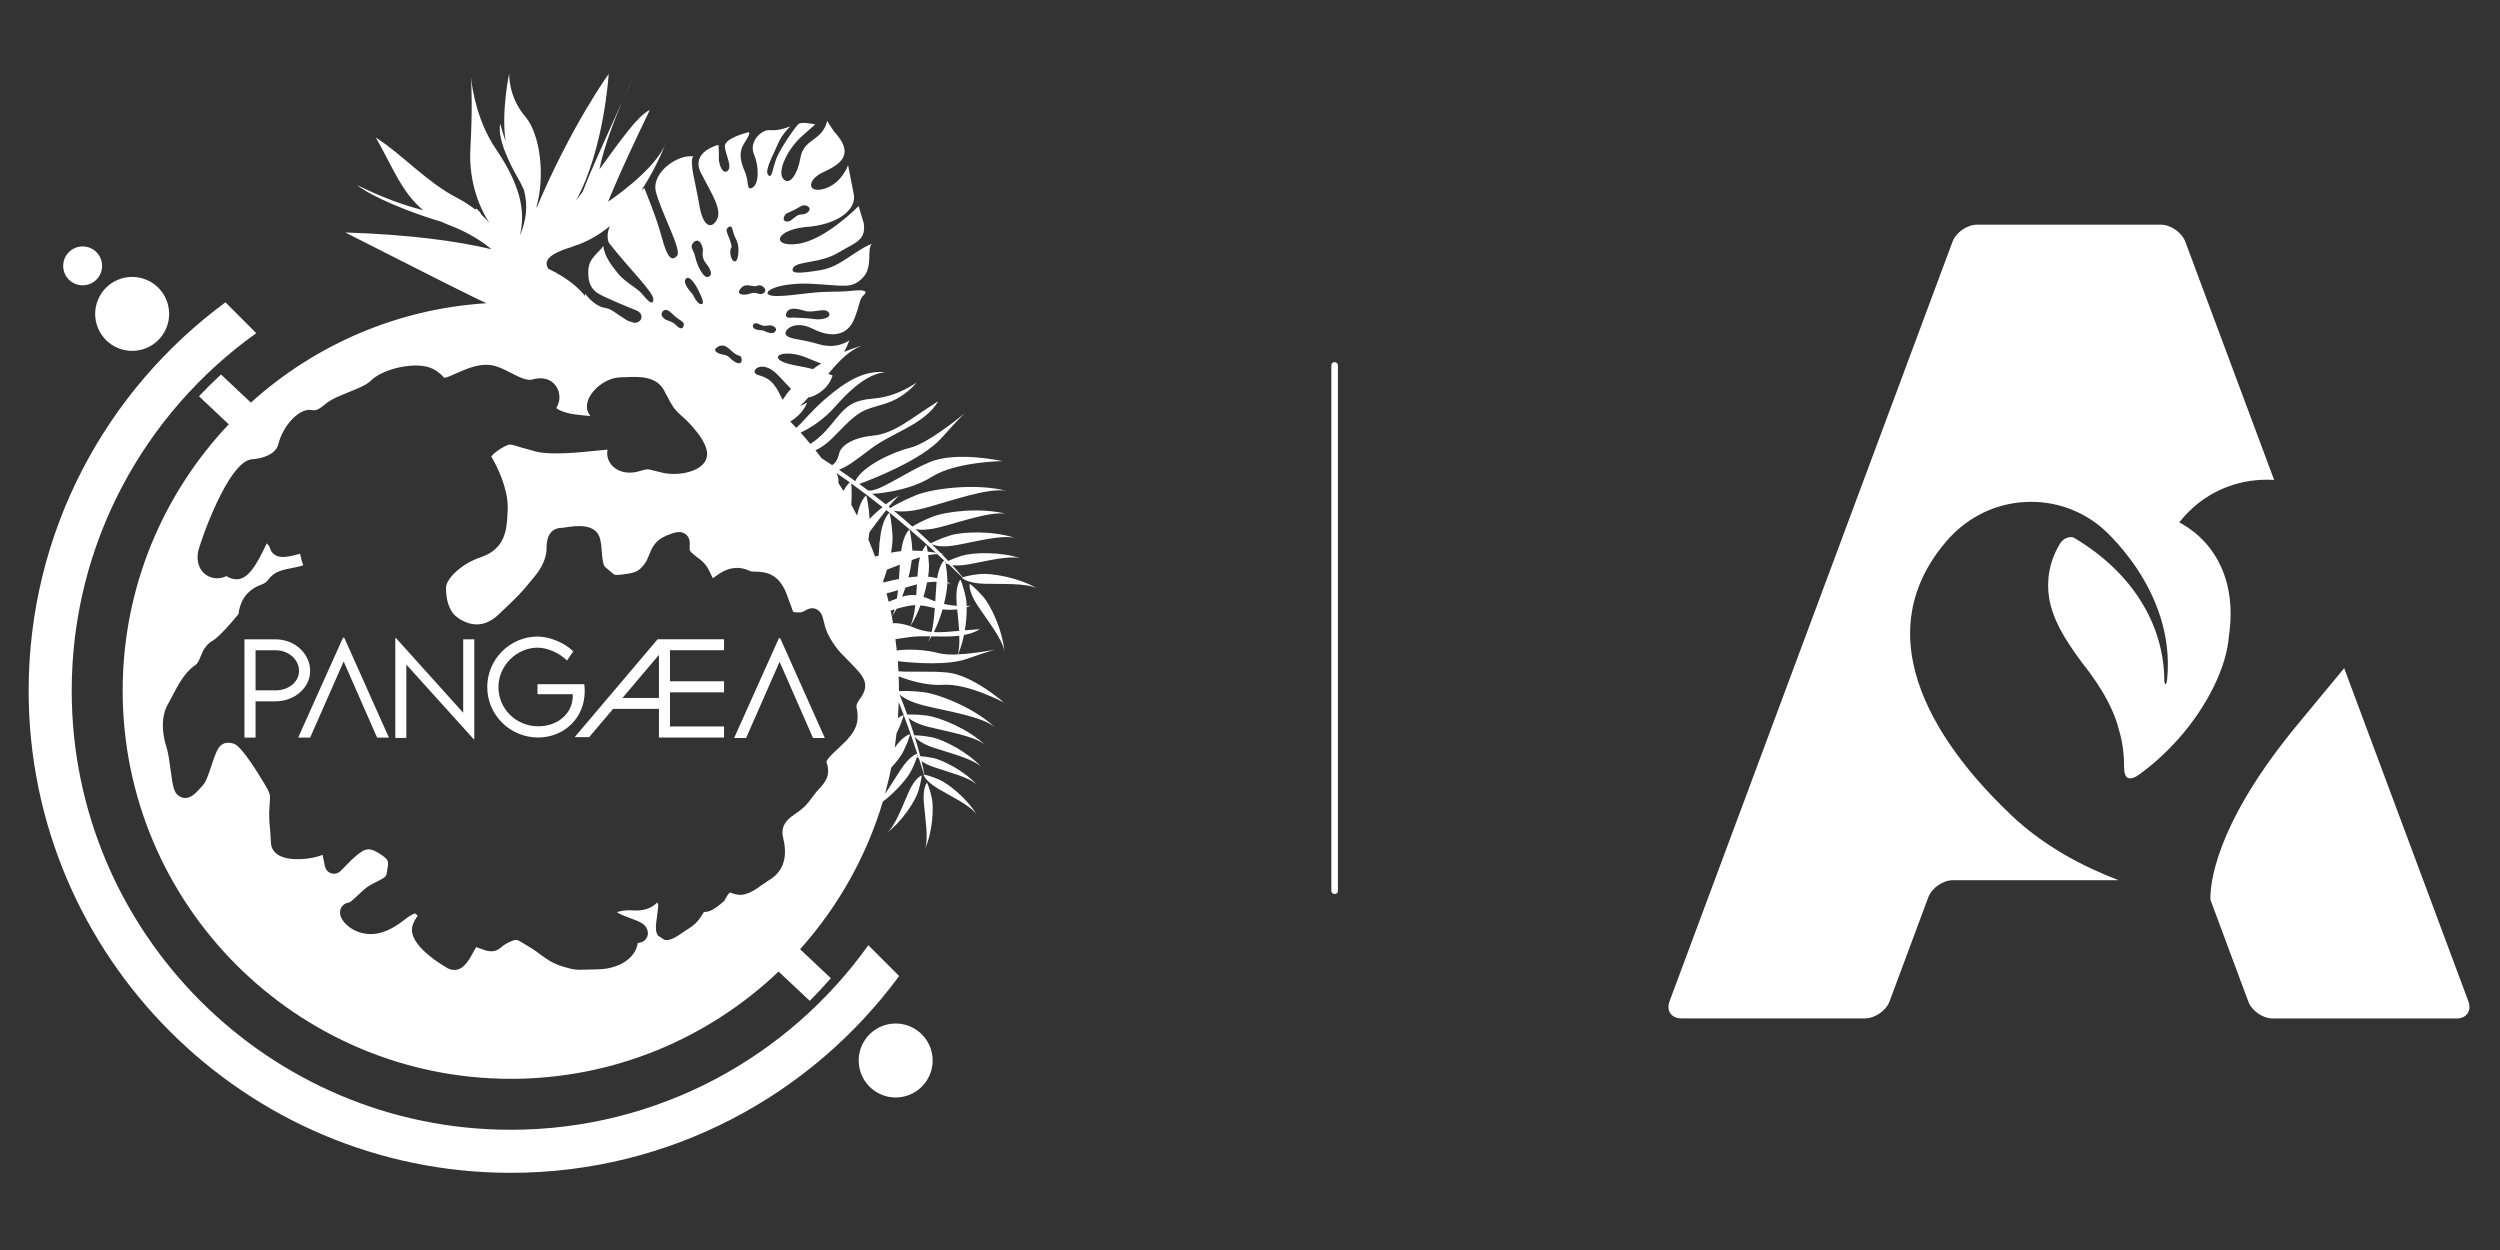
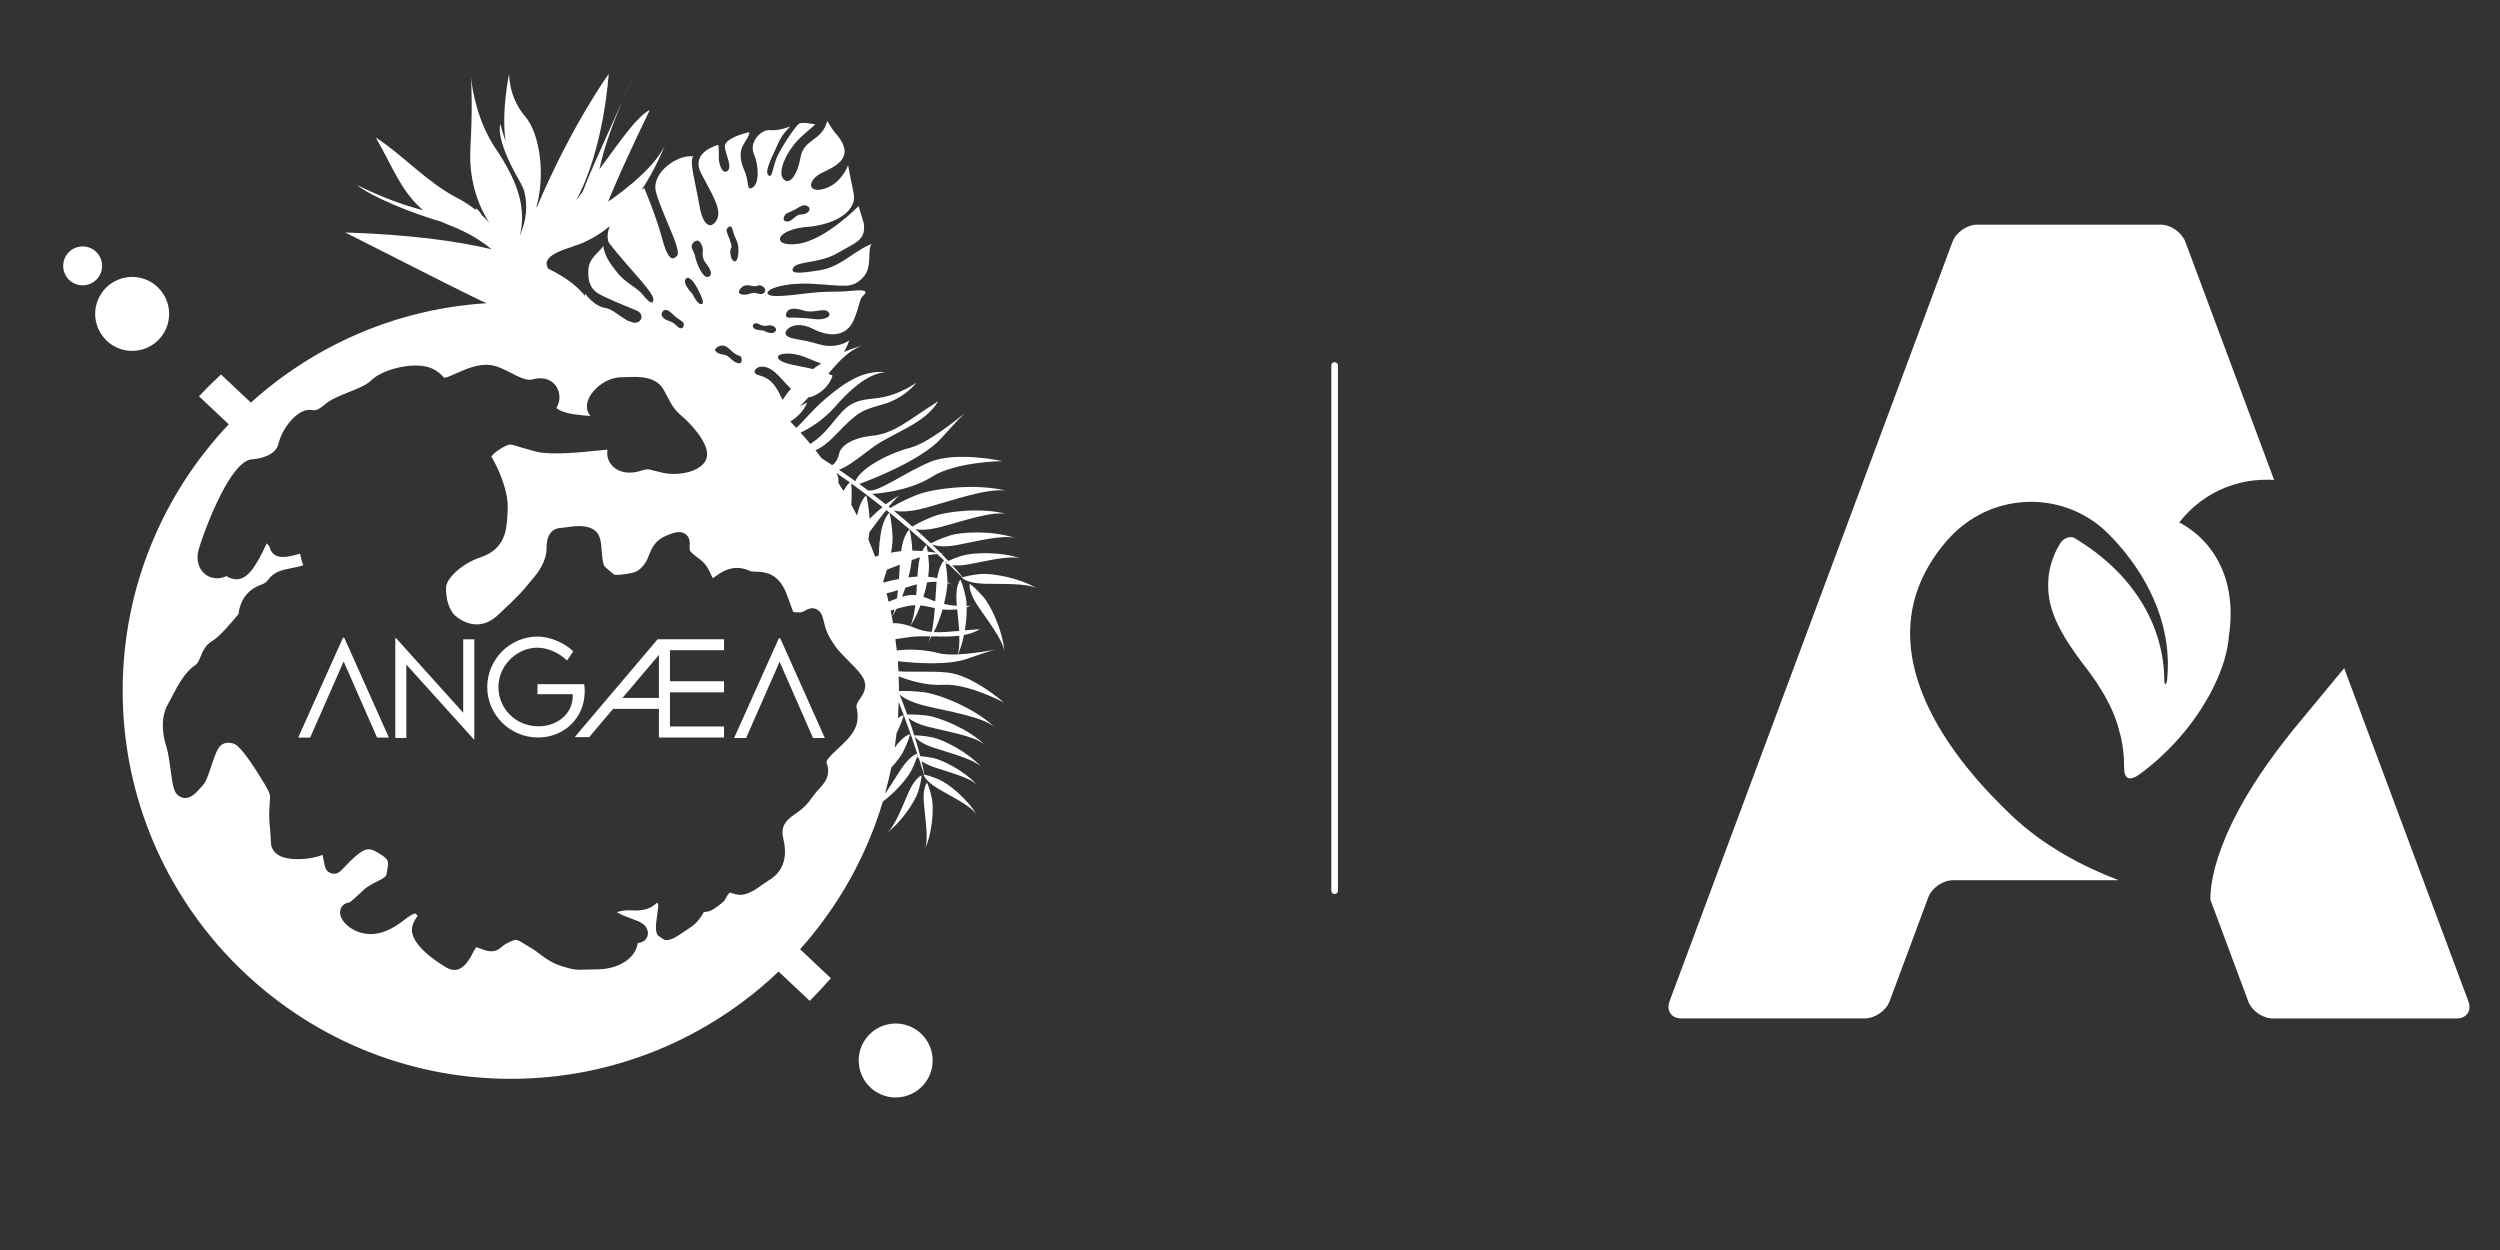
<svg xmlns="http://www.w3.org/2000/svg" id="Layer_1" data-name="Layer 1" viewBox="0 0 288 144">
  <rect x="0" y="0" width="288" height="144" fill="#333333" stroke="none" />
  <defs>
    <style> .cls-1 { fill: #fff; stroke-width: 0px; } </style>
  </defs>
  <path class="cls-1" d="M54.25,8.92c-.03-.49-.06-.73-.06-.73,0,0,.01.27.06.73" />
  <path class="cls-1" d="M71.71,11.61c.68-1.51,1.18-2.6,1.18-2.6,0,0-.51,1.06-1.18,2.6" />
  <g>
    <path class="cls-1" d="M111.72,67.26s-.24.8.93,2.55c1.09,1.64,2.85,3.83,3.05,5.22-.18-2.38-1.56-5.29-2.43-6.28-.9-1.04-1.54-1.49-1.54-1.49Z" />
    <path class="cls-1" d="M111.31,47.49s-.03.01-.16.14c.1-.09.16-.14.16-.14Z" />
    <path class="cls-1" d="M103.64,57.08s.07-.04.07-.04c0,0-.02,0-.07.04Z" />
    <path class="cls-1" d="M106.17,89.33s-.7.19-1.47,1.87c-.71,1.57-1.53,3.89-2.47,4.68,1.69-1.24,3.21-3.61,3.55-4.71.35-1.15.4-1.84.4-1.84Z" />
    <path class="cls-1" d="M106.8,90.15s-.52.51-.37,2.35c.14,1.71.57,4.14.13,5.29.87-1.91,1.03-4.72.79-5.84-.25-1.17-.56-1.8-.56-1.8Z" />
    <path class="cls-1" d="M114.84,84c-.08-.09-.18-.19-.28-.27.1.09.19.18.28.27Z" />
    <path class="cls-1" d="M103.5,77.31c-.02-.38-.04-.76-.07-1.14,2.15.24,5.79.49,7.96-.27,2.14-.75,2.96-.99,3.27-1.06-.59.11-2.54.46-4.29.54.3-.68.52-1.45.68-2.23.66-.12,1.28-.33,1.84-.67-.62.04-1.2.09-1.74.13.16-.96.23-1.9.21-2.66.32-.1.51-.18.51-.18,0,0-.19.03-.51.04-.01-.39-.05-.72-.1-.98-.28-1.34-.62-2.06-.62-2.06,0,0-.6.58-.44,2.68,0,.11.02.23.03.34-.45-.03-.95-.09-1.48-.22.23-.93.37-1.79.39-2.41.17.05.33.1.47.16-.16-.1-.31-.19-.47-.28,0-.08,0-.15,0-.22-.04-.89-.14-1.54-.21-1.93.07.04.19.09.38.14.51.48,1.02.98,1.54,1.48-.04.01-.06.02-.06.02,0,0,.51.66,2.62.72,1.96.06,4.77-.11,6.02.52-2.05-1.23-5.22-1.77-6.53-1.64-1.07.11-1.75.29-2,.37-.35-.43-.74-.9-1.2-1.39.42.05,1.02.05,1.85-.09,1.94-.34,4.65-1.07,6-.7-2.25-.79-5.47-.69-6.73-.3-.72.22-1.25.45-1.58.6-.25-.27-.52-.54-.79-.83.13,0,.26.01.39.03-.15-.03-.3-.05-.44-.08-.34-.34-.69-.69-1.06-1.05.3.15,1.13.42,2.89.1,2.16-.39,5.2-1.22,6.71-.81-2.52-.87-6.11-.74-7.51-.29-1.3.41-2.04.82-2.19.91-.55-.53-1.15-1.08-1.78-1.64.5.1,1.41.14,2.9-.25,2.43-.63,5.84-1.84,7.56-1.51-2.87-.76-6.92-.3-8.5.33-1.21.48-1.98.92-2.31,1.13-.68-.6-1.4-1.21-2.16-1.84.59.14,1.72.21,3.68-.32,3-.81,7.2-2.34,9.3-1.96-3.51-.9-8.49-.28-10.44.52-1.58.65-2.56,1.23-2.92,1.46-.06-.05-.12-.1-.19-.15.78-.93,1.12-1.22,1.24-1.31-.19.11-.81.47-1.58,1.04-.56-.44-1.13-.89-1.72-1.34l.22.13s4.03-.19,6.79-1.95c2.76-1.76,8.15-1.82,8.15-1.82,0,0-5.3-1.18-8.36.11-2.96,1.24-5.94,3.52-7.12,3.27-.33-.25-.67-.5-1.01-.75,1.14-.41,7.13-2.68,9.47-5.29,1.73-1.93,2.42-2.62,2.68-2.86-.79.66-4.31,3.5-6.31,3.99-2.16.53-5.62,2.23-6.3,3.84-.61-.44-1.23-.88-1.87-1.31,1.12-.49,1.58-.84,3.7-2.45,2.35-1.79,6.23-2.82,7.72-5.45-3.32,2.1-5.04,3.72-7.54,3.97-2.5.25-3.68,1.25-3.86,2.02-.12.52-.37,1.14-.82,1.37-.4-.27-.8-.53-1.21-.79-.23-.31-.47-.62-.71-.92.59-.25,1.36-.76,2.35-1.8,2.71-2.84,3.04-2.78,5.53-3.52,2.49-.74,3.76-2.48,3.76-2.48,0,0-2.13,1.6-4.84,1.83-2.7.24-3.24.86-4.96,2.98-.89,1.1-1.72,1.82-2.43,2.26-.36-.44-.74-.87-1.12-1.3,1.13-.54,2.66-1.48,4.06-3.08,2.64-3.01,4.43-3.76,5.68-3.89-2.39-.2-4.41.95-6.91,3.1-1.53,1.31-2.43,2.51-3.33,3.32-.23-.25-.46-.49-.69-.73.97-.58,1.68-1.44,1.94-2.2-.28.16-.56.32-.82.43.26-.25.52-.52.79-.82.06-.07.12-.14.18-.2.16-.01.33-.05.5-.12,1.93-.8,2.28-2.39,2.28-2.39,0,0-.19-.08-.49-.2,1.3-1.54,2.3-2.6,3.85-3.25-.76.24-1.42.48-2.03.73.39-.7.6-1.33.6-1.33,0,0-1.39,1.08-3.52.44-2.13-.64-3.22-.53-3.72-1-.51-.47.8-1.91,3.04-.77,2.24,1.14,4.01.7,4.74-1.07.73-1.77.58-2.33,1.09-2.78.51-.45.26-.69-1.22-.54-1.48.15-1.86.08-3.57.15-1.71.06-5.37.77-6.12.31-.75-.46,1.45-1.46,5.11-1.25,3.66.21,4.42.58,5.69-.67s.45-3.33,1.08-3.95c-2.19.9-3.59,2.67-5.98,3.05-2.39.39-3.52.44-3.06-.31.46-.75,3.09-.47,5.13-1.69,2.04-1.22,3.24-1.41,2.98-3.4l-.6-1.99s-3.79,3.9-6.97,4.35c-3.18.45-2.77-1.76,1.49-1.99,3.67-.47,5.22-2.25,4.93-3.71-.3-1.46-.66-3.36-.66-3.36,0,0-.73,2.11-2.73,2.71-1.99.6-2.07-1.02-.12-1.91,1.94-.9,3.73-2.01,1.21-4.71l-.78-1.2s-.12,1-1.12,1.81c-1.01.81-1.73,1.08-1.98,2.59s-1.15,3.16-1.93,2.31.48-3.52,2.23-5.03c1.75-1.51,1.42-1.27,1.42-1.27,0,0-1.5-.34-1.88-.06-.39.28-2.17,2.9-2.6,4.04-.43,1.14-.48,2.35-.93,1.84-.45-.51.63-2.37,1.12-3.56.48-1.18,1.45-2.04,1.45-2.04,0,0-1.35.56-2.35.44-1-.11-2.45,1.35-1.86,2.75.6,1.41.61,3.4-.14,3.86-.76.46-.38-.64-.91-1.85-.53-1.2-.7-2.25-.11-3.17.59-.92.81-1.42.46-1.33-.35.09-2.74.72-2.65,1.66.09.94.89,2.28.32,2.77-.56.49-1.04-.75-1.01-1.52.03-.77-.05-1.47-.05-1.47,0,0-3.28.77-1.99,3.27,1.29,2.49,2.46,4.24,1.79,5.39-.67,1.15-1.61.66-2-1.73-.39-2.39-1.21-5.05-.69-5.6-1.7-.28-4.75,1.75-4.34,3.95.57,2.42,3.06,6.81,2.47,7.49-.6.68-1.12.3-1.75-2.08-.63-2.38-2.03-5.72-2.03-5.72,0,0-.13.09-.33.25,1.05-1.58,1.99-3.39,2.8-5.39-1.29,3.19-6.64,6.71-6.64,6.71,0,0,1.15-2.98,4.81-10.57-1.43.72-3.21,3.29-5.81,6.85.52-2.59,1.74-5.74,2.67-7.91-1.38,3.05-3.52,7.83-3.97,8.91-.21.51-.39,1.03-.62,1.57-.25.33-.51.67-.77,1.01,3.24-5.88,3.76-14.57,3.76-14.57,0,0-4.26,5.87-8.3,15.41,0-.07,0-.14,0-.2.96-3.36.47-8.22-1.33-10.33-1.97-2.3-1.83-4.95-1.83-4.95,0,0-.94,4.4-.41,7.85-.37-1.08-.61-2.02-.61-2.02,0,0-.68,1.56,2.1,6.37.25.43.45.85.62,1.24.47,1.8.3,3.43-.48,5.26.75-2.98-.07-6.03-2.78-10.03-2.08-3.07-2.68-6.7-2.85-8.22.08,1.17.18,3.79-.06,8.15-.23,4.15,1.2,7.1,2.16,8.59-.23-.27-.52-.56-.87-.88-.09-.21-.28-.46-.61-.74-.04.04-.08.08-.12.12-.6-.47-1.32-.95-2.18-1.39-3.39-1.76-6.3-5.01-9.28-6.91,1.94,3.37,2.96,6.31,5.46,8.37-2.2-.54-4.82-1.5-7.62-2.9,1.61,1.33,6.15,3.2,9.75,4.25.28.13.58.26.89.38,2.24.86,3.8,1.89,4.85,2.77-4.05-.96-9.5-1.69-16.85-1.93,10.46,5.31,14.9,7.55,16.28,8.15-10.41.65-19.86,4.87-27.15,11.45l-3.44-3.24c-.88.81-1.72,1.64-2.54,2.51l3.43,3.23c-7.57,8.01-12.22,18.81-12.22,30.68,0,24.66,20.06,44.72,44.72,44.72,11.94,0,22.81-4.71,30.84-12.36l3.59,3.38c.84-.84,1.65-1.71,2.43-2.61l-3.54-3.34c4.33-4.84,7.62-10.62,9.53-17,1.53-1.16,2.87-2.74,3.3-3.62.35-.7.54-1.24.65-1.57.04.06.11.15.23.27.19.58.37,1.18.56,1.79-.03,0-.06-.01-.06-.01,0,0,.12.72,1.71,1.66,1.48.87,3.71,1.93,4.4,2.95-1.06-1.81-3.26-3.57-4.32-4.02-.87-.37-1.47-.52-1.69-.56-.08-.48-.19-1-.33-1.57.3.22.76.47,1.46.71,1.63.56,4.02,1.15,4.9,2-1.4-1.56-3.91-2.84-5.04-3.07-.65-.13-1.15-.18-1.46-.2-.18-.71-.4-1.47-.65-2.28.16.24.69.8,2.18,1.3,1.83.61,4.51,1.26,5.49,2.21-1.56-1.73-4.38-3.14-5.64-3.4-1.17-.23-1.92-.23-2.07-.23-.2-.64-.42-1.31-.67-2.01.34.29,1.02.7,2.33,1.04,2.14.54,5.26,1.05,6.44,2.03-1.88-1.8-5.18-3.15-6.66-3.34-1.13-.14-1.91-.13-2.25-.11-.27-.75-.56-1.52-.88-2.32.39.35,1.23.89,2.96,1.31,2.64.64,6.52,1.24,7.97,2.43-2.31-2.18-6.4-3.8-8.23-4.01-1.38-.16-2.35-.14-2.77-.12v-.02c0-.56-.01-1.12-.04-1.68,1.15.45,3.2,1.1,5.11.98,2.86-.19,7.02,2.04,7.02,2.04,0,0-3.57-3.14-6.46-3.45-2.03-.21-4.29-.02-5.69-.15ZM90.57,36.11c.23-.67.98-.66,2.07-.32,1.08.35,2.33-.42,2.81.19.48.61-.8.91-1.61.78-.8-.13-2.59-.18-2.59-.18,0,0-.9.19-.67-.47ZM90.53,24.63s.7-.3,1.21-.58.87-.59,1.35-.26c.48.32-.1.91-.68.91-.58,0-.81.33-1.27.67s-1.28.13-.61-.73ZM110.35,75.39c-.85.04-1.65,0-2.23-.15-1.29-.35-3.29-.53-4.81-.3-.05-.44-.1-.88-.16-1.31.4-.05.89-.13,1.5-.22.78-.12,1.65-.12,2.53-.1-.08.25-.17.47-.28.65.14-.21.28-.42.4-.65,1.08.02,2.18.05,3.21-.07.03.84,0,1.6-.18,2.15ZM103.07,70.2c-.09.32-.2.6-.33.83-.05-.23-.09-.46-.14-.69.17-.05.32-.1.47-.14ZM102.37,69.32c-.08-.32-.16-.65-.24-.97.42-.09.87-.21,1.32-.37-.03.33-.07.65-.12.96-.29.11-.61.24-.96.38ZM103.27,70.14c.97-.28,1.61-.41,2.17-.43-.11.97-.29,1.83-.59,2.42-.78-.27-1.45-.36-1.97-.34-.04-.25-.09-.5-.14-.75.19-.28.37-.59.54-.9ZM107.69,70.04c-.07.99-.17,1.97-.36,2.76-.66-.05-1.28-.19-1.91-.45-.19-.08-.38-.15-.56-.21.47-.71.86-1.55,1.18-2.4.47.05.96.16,1.64.31ZM106.38,68.75c.18-.57.32-1.14.42-1.66.41-.05.77-.08,1.1-.07-.01.1-.02.21-.03.32-.05.6-.09,1.26-.13,1.95-.12-.04-.23-.09-.35-.14-.38-.17-.7-.29-1.01-.39ZM105.75,65.63c-.02.25-.04.52-.06.79-.33.02-.68.05-1.04.1.19-.73.32-1.42.38-2,.33-.12.65-.23.95-.33-.1.38-.18.85-.23,1.43ZM105.63,67.32c-.02.41-.05.83-.08,1.25-.55-.07-1.05,0-1.63.17.14-.34.26-.69.38-1.04.48-.16.92-.28,1.33-.38ZM110.27,70.19c.08.79.17,1.66.23,2.49-1.11.1-2.05.18-2.92.14.42-.83.75-1.74,1.01-2.62.63.07,1.2.05,1.68,0ZM109,64.77s-.07.04-.09.05c-.01-.07-.03-.12-.04-.17.04.04.08.08.13.12ZM108.76,64.55c-.16.17-.58.71-.8,2.06-.33-.09-.68-.14-1.04-.17.08-.51.11-.97.1-1.3-.02-.46-.06-.85-.1-1.18.35-.07.7-.12,1.05-.13.26.24.52.48.79.73ZM97.91,55.57c-.16.13-.44.42-.75.99-.19-.31-.38-.62-.58-.93.05-.4-.02-.76-.24-1.15.51.35,1.03.71,1.56,1.09ZM92.83,41.17c.7.28,1.28.54,1.77.7-.35.22-.66.43-.95.65-.26-.07-.54-.13-.82-.19-1.65-.32-2.88-.52-3.18-1.05-.3-.54,1.31-.86,3.17-.11ZM91.12,44.8c-.38.4-.68.83-.95,1.26-.08-.14-.17-.29-.25-.46-.93-2-1.79-2.14-2.66-2.43-.88-.29.1-1.49,1.56-.62.75.45,1.5,1.47,2.31,2.25ZM88.55,37.48c.45-.07,1.09.3.76.71-.33.41-1.12.01-1.32-.09-.2-.11-1.22.04-1.27-.55,0,0,.09-.52.67-.23.58.29.71.24,1.16.17ZM86.2,32.87c.78.1.7.16,1.14.02.44-.15,1.14.48.66.86-.48.38-.82-.21-1.54.06-.72.27-1.41.13-1.34-.24,0,0,.3-.8,1.08-.7ZM83.86,26.21c.36-.26.44-.15.63.59.2.74.57.97.58,1.96,0,1-.22,1.49-.55,1.32-.34-.18-.53-1.2-.28-1.55,0,0,.15-.02-.15-.85-.3-.83-.58-1.21-.22-1.47ZM82.43,40.17s.67-.81,1.53-.02c.86.8,1.01.77,1.27.84.26.07.41,1.04-.28.83-.69-.21-.92-.88-1.57-.96-.64-.08-1.15-.38-.96-.69ZM79.8,28.04c.35-.5.96-.52,1.19.73,0,0-.24.88.33,1.56.57.68.84,1.4.25,1.57-.59.17-1.31-1.48-1.47-2.28-.16-.8-.65-1.08-.3-1.58ZM78.95,32.2c.28-.54.93.08,1.48,1.19.55,1.11.75,1.68.31,1.65-.43-.02-.93-1.12-.93-1.12l-.06-.08s-1.08-1.1-.8-1.64ZM76.3,35.94s.28-.66,1.15.21c.88.87,1.35.83,1.32,1.26-.02.43-.34.62-.86.08-.52-.55-1.06-.49-1.4-.79-.34-.3-.35-.54-.21-.76ZM65.98,28.39c1.53-.46,2.95-1.26,4.27-2.34-.26.65-.35,1.3-.12,1.9,2.29,2.95,5.23,5.76,5.14,6.57-.08.81-.77-.03-1.34-.7-.57-.68-1.93-1.29-2.81-2.4-.88-1.12-1.44-1.89-1.63-3.08-.46.75-1.63,1.34-1.71,2.73-.08,1.39.28,2.13.98,2.64.7.5,3.39,1.57,4.57,2.06.95.39.63,1.48-.31,1.41-.23-.08-.45-.15-.68-.22-.04-.02-.07-.04-.11-.06-1.5-.92-1.68-1.29-2.63-1.45s-2.02-1.3-2.16-1.62c-.03.08-.04.16-.06.25-.72-.92-1.99-2.05-4.23-3.13-.47-.82-.19-1.64,2.84-2.54ZM99.05,80.52c-.26.4-.39.63-.39.86,0,.05,0,.11.02.16.09.37.12.71.12,1.02,0,1.19-.58,1.95-1.27,2.73l-.9.87c-.45.41-1.38,1.26-1.43,1.62.14.39.2.74.2,1.05,0,.91-.53,1.49-1.12,2.14l-.21.23-.59.76c-.39.55-.76,1.06-1.94,1.85-.96.64-1.4,1.27-1.4,2.08,0,.22.03.44.09.69.14.57.2,1.07.2,1.53,0,1.89-1.06,2.83-1.8,3.26l-1.02.69c-.49.36-.95.7-1.74.94-.63.19-1.16.02-1.52-.09-.1-.03-.25-.08-.26-.09,0,0-.21.11-.56.79l-.09.17-.15.13c-1.1.95-1.61,1.15-2.2,1.15-.04.06-.08.13-.08.13-.27.45-.67,1.13-1.49,1.66l-.72.48c-1,.67-1.6,1.08-2.26.94l-.74-.49c-.18-.26-.24-.57-.24-.93s.06-.78.13-1.28l.14-1.18s0-.04,0-.06c0-.16-.05-.27-.11-.36-.74.72-1.66,1.01-3.02.9-.55-.04-1.2.07-1.64.21.48.31,1.12.54,1.67.74.9.33,1.55.57,1.81,1.21.07.17.1.33.1.47,0,.27-.1.47-.17.59-.29.46-.75.52-1,.54-.24,1.77-2.2,3.04-4.75,3.04l-1.27.03c-1.01.04-1.39.03-2.69-.38-1.18-.37-1.87-.89-2.54-1.39-.36-.27-.74-.56-1.22-.83l-.64-.39c-.86-.53-.89-.55-1.67-.19-.54.25-.76.44-.93.59-.48.41-.9.59-1.75.4l-.92-.32s-.12-.05-.23-.09c-.07.13-.38.66-.38.66-.46.87-1.31,2.49-2.83,1.82-.05-.02-4.2-2.28-4.2-4.47,0-.19.03-.38.1-.57.17-.48.39-.8.57-1.04-.11-.11-.25-.25-.29-.27-.01,0-.31,0-1.24.73-1.97,1.55-3.66,1.99-5.35,1.38-1.12-.41-2.22-1.45-2.05-2.43.09-.53.52-.9,1.06-.95.19-.09.66-.53,1-.85l.67-.62c.47-.42,1.02-.69,1.5-.93.81-.4,1.07-.57,1.12-.9l.08-.5c.17-.98.19-1.13-.94-1.85-1.29-.81-1.76-.57-3.24.8l-.92.94c-.27.3-.68.75-1.34.56-.65-.19-.76-.79-.8-1.05l-.05-.26-.08-.38c-.02-.12-.06-.29-.09-.44-1.25.52-3.78.77-5.02.06-.59-.33-.93-.88-.93-1.5l-.08-1.31c-.06-.51-.12-1.1-.12-2.14l.07-1.24c.07-.71.09-.9-.64-2.1-2.2-3.67-3.1-4.42-3.44-4.55-.46-.17-1.32-.33-1.84.5-.29.45-.58,1.32-.83,2.09-.39,1.17-.63,1.85-1.03,2.25l-.31.34c-.41.47-1.38,1.57-2.44.77-.53-.4-.64-1.06-.89-2.91-.13-.95-.27-2.03-.48-2.67-.28-.85-.42-1.7-.42-2.49,0-.96.21-1.83.62-2.52l.46-.86c.64-1.23,1.45-2.77,2.59-3.53.34-.22.47-.53.68-1.04.25-.61.56-1.37,1.43-1.85.6-.33,2.01-1.9,2.94-3.05.09-1.04.67-2.65,2.48-3.32.63-.23.76-.4.95-.64.41-.52.86-.97,2.26-1.24.58-.11,1.38-.27,1.77-.41-.18-.43-.27-.84-.33-1.17,0-.05-.02-.11-.03-.16-.16.04-.52.13-.52.13-.96.25-2.56.66-2.99-.87-.04-.12-.2-.33-.34-.46-1.22,2.62-2.18,4.14-3.46,4.14-.56,0-.93-.2-1.18-.37-.69.36-1.58.35-2.27-.08-.83-.53-1.21-1.52-1.01-2.67.17-.95,3.46-10.52,6.22-10.7,1.23-.08,2.76-.58,3.04-1.76.46-1.94,2.29-4.14,3.78-3.92.46.07.7.1,1.64-.69.69-.57,1.65-.95,2.67-1.36,1-.4,2.04-.81,2.55-1.32,1.46-1.46,5.28-2.24,7.04-1.42.73.34,1.1.73,1.35,1,0,0,.04.04.08.08.06-.01.14-.02.14-.02.32-.08.78-.28,1.26-.5,1.13-.5,2.53-1.12,3.89-.95.83.1,1.64.52,2.42.92.89.46,1.81.93,2.46.74,1.13-.33,2.14-.05,2.7.76.27.38.4.85.4,1.31,0,.43-.14.85-.36,1.22.22.21.89.57,2.15.74.7.09,1.28.15,1.78.18-.23-.27-.41-.61-.41-1.07,0-.14.02-.29.05-.46.3-1.36,2.09-2.93,3.94-2.93l.64-.02c1.39-.05,3.3-.11,4.2,1.43l.51.94c.4.78.69,1.35,1.51,2.04.9.76,3.19,3.08,2.99,4.66-.04.34-.22.83-.8,1.26-.94.7-2.65,1-4.14.73l-1.29-.31c-.55-.16-.65-.19-1.49.07-1.19.37-2.34.19-3.08-.49-.46-.42-.7-.98-.7-1.57,0-.13.02-.27.04-.4-.4.04-.99.09-.99.09-2.14.22-5.37.56-7.18.15l-1.93-.54c-.9-.29-1.14-.34-1.43-.22-.79.32-1.66.98-1.86,1.32.68,1.09,1.89,3.68,1.89,5.76,0,.09,0,.18,0,.26l-.02.41c-.08,1.87-.19,4.2-3.11,5.17-2.24.75-3.98,2.5-3.98,3.51,0,1.25.27,2.22.81,2.95.22.3,1.22,1.15,2.47,1.26.95.08,1.87-.28,2.73-1.09,2.37-2.21,2.77-2.7,3.45-3.52l.64-.77c.94-1.1,1.48-2.3,1.48-3.3,0-.6,0-2.44,1.83-2.44l.45-.06c1.03-.16,3.43-.52,3.89,1.34.12.47.16.99.2,1.49.05.66.12,1.57.42,1.78l.75.63c.29.27.31.3,1.09.21,1.57-.19,1.97-.31,2.66-1.23.25-.34.39-.68.53-1.05.3-.75.67-1.69,2.04-2.23.78-.31,1.52-.61,2.14-.16.43.31.5.75.5,1.11,0,.1,0,.19-.01.27v.33c-.01.25.13.4.87.97l.35.26c.73.57,1.03,1.25,1.25,1.75.06.15.15.34.18.39.08-.04.22-.12.49-.32,1.59-1.19,2.95-.93,3.81-.5.11.06.4.07.65.07.95.03,2.53.08,3.49,2.38l.58,1.56c.1.29.2.6.27.7.06.02.2.04.51.06.43.03.64-.1.86-.22.23-.13.7-.41,1.26-.17.6.26.75.9.84,1.29.27,1.15.5,1.75,1.37,3,.34.49.94,1.1,1.52,1.68,1.16,1.17,1.81,1.86,1.91,2.64,0,.08.01.15.01.22,0,.61-.32,1.1-.58,1.49ZM98.74,59.41c-.22-.42-.44-.85-.67-1.26.08-1.24.03-2.09-.01-2.46,1.16.84,2.36,1.74,3.61,2.74-.49.38-1,.84-1.49,1.35-.11-1.75-.39-2.71-.39-2.71,0,0-.68.47-1.06,2.35ZM101.33,62.37c-.04.51-.08,1.07-.11,1.64-.14.04-.27.07-.41.11-.24-.66-.5-1.31-.77-1.95.05-.31.09-.59.12-.87.04-.05.08-.1.11-.15.77-1.04,1.36-1.81,1.83-2.39,1.82,1.46,3.72,3.09,5.71,4.91-.33-.05-.65-.1-.94-.13-.08-.49-.15-.76-.15-.76,0,0-.23.16-.47.7-.41-.03-.8-.05-1.15-.05-.08-1.56-.33-2.43-.33-2.43,0,0-.69.48-.96,2.49-.42.04-.8.11-1.16.18.13-.75.19-1.4.17-1.87-.08-1.76-.36-2.73-.36-2.73,0,0-.88.61-1.11,3.31ZM101.74,66.96c.16-.45.31-.9.44-1.34.54-.2,1.03-.39,1.48-.57-.03.53-.06,1.09-.1,1.65-.18.03-.37.07-.56.11-.44.09-.84.2-1.21.3-.01-.05-.03-.1-.04-.15ZM105.76,87.09s-.07,0-.09,0c.02-.06.03-.1.04-.14.02.05.03.1.05.15ZM103.53,80.88c.72,1.83,1.44,3.81,2.14,5.94-.23.07-.93.38-1.86,1.77-.57.85-1.21,1.93-1.86,2.86.27-.99.52-2,.72-3.02.66-.72,1.18-1.41,1.41-1.9.59-1.19.76-1.94.76-1.94,0,0-.73.07-1.77,1.54.08-.55.15-1.1.21-1.65,0,0,0-.01.01-.02.63-1.27.81-2.07.81-2.07,0,0-.25.03-.66.33.04-.61.07-1.23.09-1.85Z" />
-     <path class="cls-1" d="M114.84,74.81s-.03,0-.18.04c.12-.02.18-.04.18-.04Z" />
-     <path class="cls-1" d="M100.03,108.89c-9.18,12.86-24.22,21.26-41.19,21.26-27.89,0-50.58-22.69-50.58-50.58,0-16.97,8.4-32.01,21.26-41.19l-3.55-3.55C12.23,44.95,3.3,61.24,3.3,79.57c0,30.62,24.91,55.54,55.54,55.54,18.33,0,34.62-8.93,44.74-22.67l-3.55-3.55Z" />
    <circle class="cls-1" cx="15.23" cy="36.17" r="4.26" transform="translate(-24.02 36.39) rotate(-67.5)" />
    <path class="cls-1" d="M9.52,32.87c1.24,0,2.24-1,2.24-2.24s-1-2.24-2.24-2.24-2.24,1-2.24,2.24,1,2.24,2.24,2.24Z" />
    <circle class="cls-1" cx="103.18" cy="122.17" r="4.26" transform="translate(-18.24 18.11) rotate(-9.22)" />
-     <path class="cls-1" d="M35.73,77.3c0-2.01-1.79-3.65-3.98-3.65h-3.59v11.32h1.28v-4.18h2.31c2.19,0,3.98-1.57,3.98-3.49ZM31.75,79.53h-2.31v-4.62h2.31c1.49,0,2.7,1.07,2.7,2.37s-1.22,2.25-2.7,2.25Z" />
    <polygon class="cls-1" points="89.73 73.52 84.57 85.02 85.95 85.02 89.81 76.24 93.66 85.02 95.02 85.02 89.88 73.52 89.73 73.52" />
    <polygon class="cls-1" points="53.36 82.11 45.61 73.5 45.54 73.5 45.54 85.01 46.81 85.01 46.81 76.56 54.58 85.17 54.64 85.17 54.64 73.65 53.36 73.65 53.36 82.11" />
    <path class="cls-1" d="M67.3,78.82h-5.38v1.15h4.06c0,.06,0,.14,0,.22,0,2-1.74,3.48-3.95,3.48-2.61,0-4.61-2.03-4.61-4.52s2.12-4.54,4.51-4.54c1.14,0,2.51.61,3.39,1.48l.72-1.06c-1.02-.99-2.71-1.69-4.1-1.7-3.2,0-5.81,2.63-5.81,5.82s2.61,5.81,5.86,5.81c2.92,0,5.37-2.17,5.37-5.34,0-.32-.03-.62-.05-.81Z" />
    <polygon class="cls-1" points="39.51 73.47 34.35 84.97 35.73 84.97 39.59 76.2 43.44 84.97 44.8 84.97 39.66 73.47 39.51 73.47" />
    <path class="cls-1" d="M77.18,73.64h-1.42l-.11.13-9.45,11.15h1.67c.78-.92,1.76-2.07,2.76-3.26h0s5.28,0,5.28,0v3.3h1.27s6.23,0,6.23,0v-1.27h-6.23v-3.93h6.23v-1.28h-6.23v-3.58h6.23v-1.26h-6.23ZM75.91,80.4h-4.2c1.91-2.25,3.7-4.36,4.2-4.96v4.96Z" />
  </g>
  <path class="cls-1" d="M284.36,115.36l-14.31-38.39-5.84,7.06c-.09.11-.18.22-.27.34-8.84,11-9.34,17.58-9.3,19.28l4.36,11.71c.4,1.09,1.68,1.97,2.84,1.97h21.15c1.16,0,1.77-.89,1.37-1.97" />
  <path class="cls-1" d="M251.31,60.32c-.09-.05-.18-.09-.26-.14l.28-.34c2.15-2.59,5.19-4.2,8.57-4.52.7-.06,1.39-.07,2.08-.03l-10.23-27.44c-.41-1.08-1.68-1.97-2.84-1.97h-21.14c-1.16,0-2.44.89-2.84,1.97l-32.6,87.5c-.4,1.09.21,1.97,1.37,1.97h21.14c1.16,0,2.44-.89,2.84-1.97l4.46-11.98c.41-1.09,1.68-1.97,2.84-1.97h19.09c-4.03-1.53-8.57-3.88-12.36-7.48-5.91-5.6-18.04-19.18-7.52-31.53,2.19-2.56,5.19-4.2,8.57-4.52,3.38-.32,6.67.69,9.27,2.84,0,0,8.63,7.13,7.63,17.51-.07.75-.32.81-.33.12-.07-6.53-3.79-12.47-10.41-16.39-.26-.16-1.14-.11-1.61.68-1.28,2.13-1.56,4.29-1.25,6.27.42,2.39,1.61,4.5,3.77,7.41,1.26,1.59,3.52,4.63,4.29,7.84.47,1.53.58,3.1.58,4.3,0,1.25.59,1.63,1.83.71,1.19-.87,2.8-2.21,4.49-4.12,3.27-3.7,5.5-8.22,5.75-11.78.91-6.05-1.4-10.64-5.47-12.95" />
  <rect class="cls-1" x="153.37" y="41.72" width=".76" height="61.27" rx=".36" ry=".36" />
</svg>